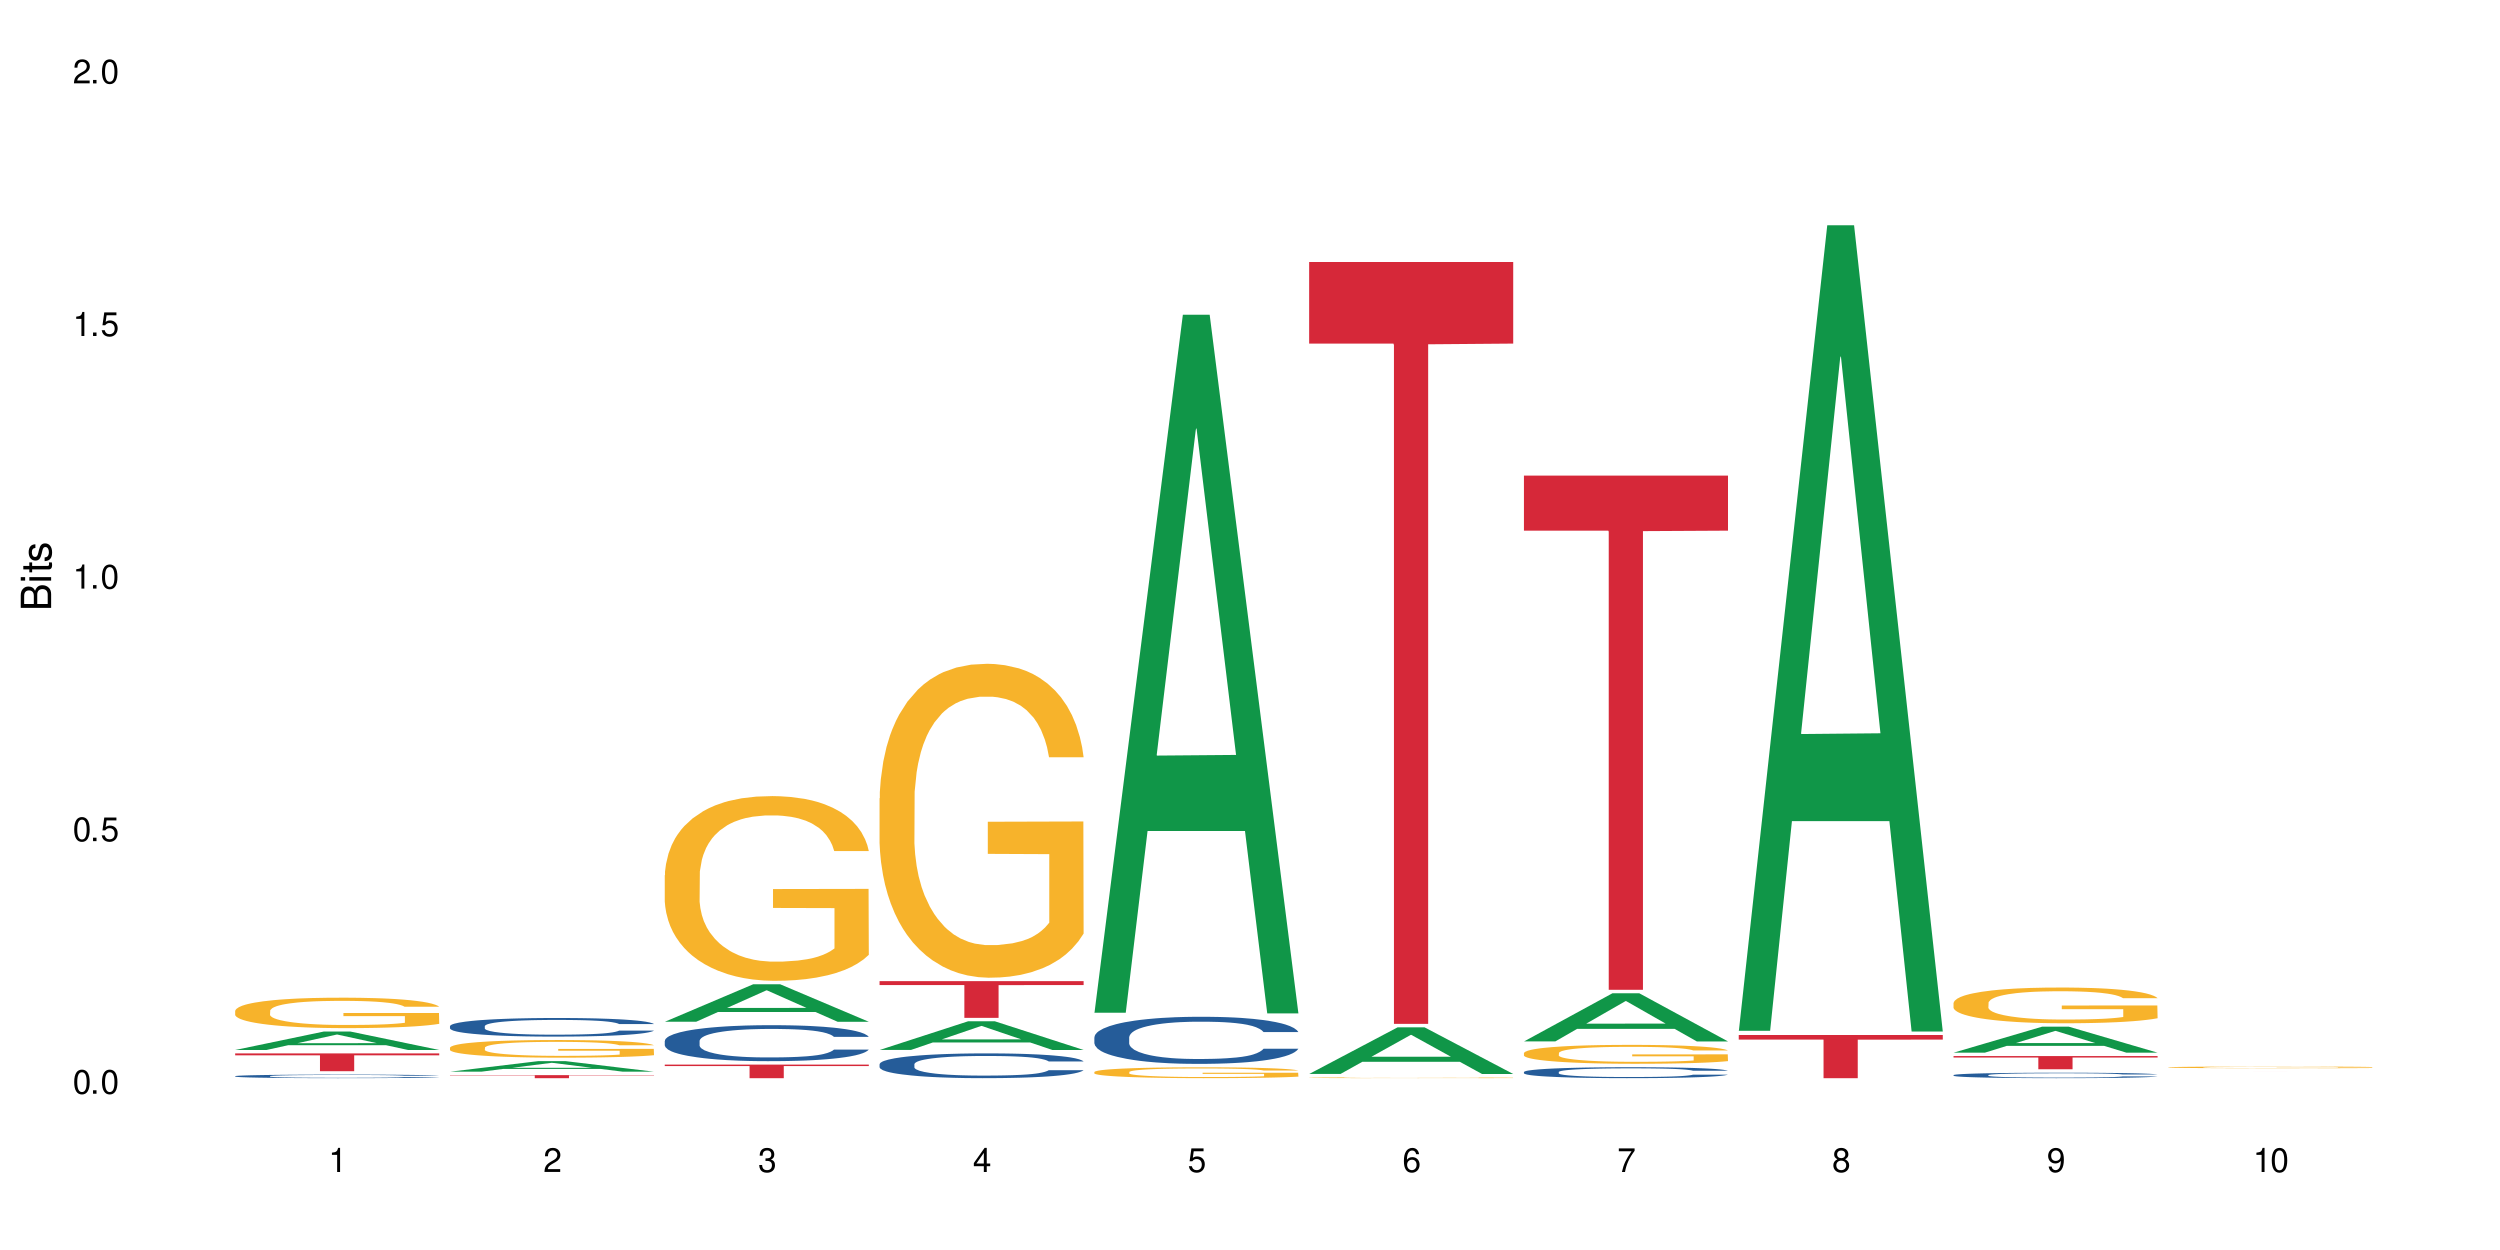
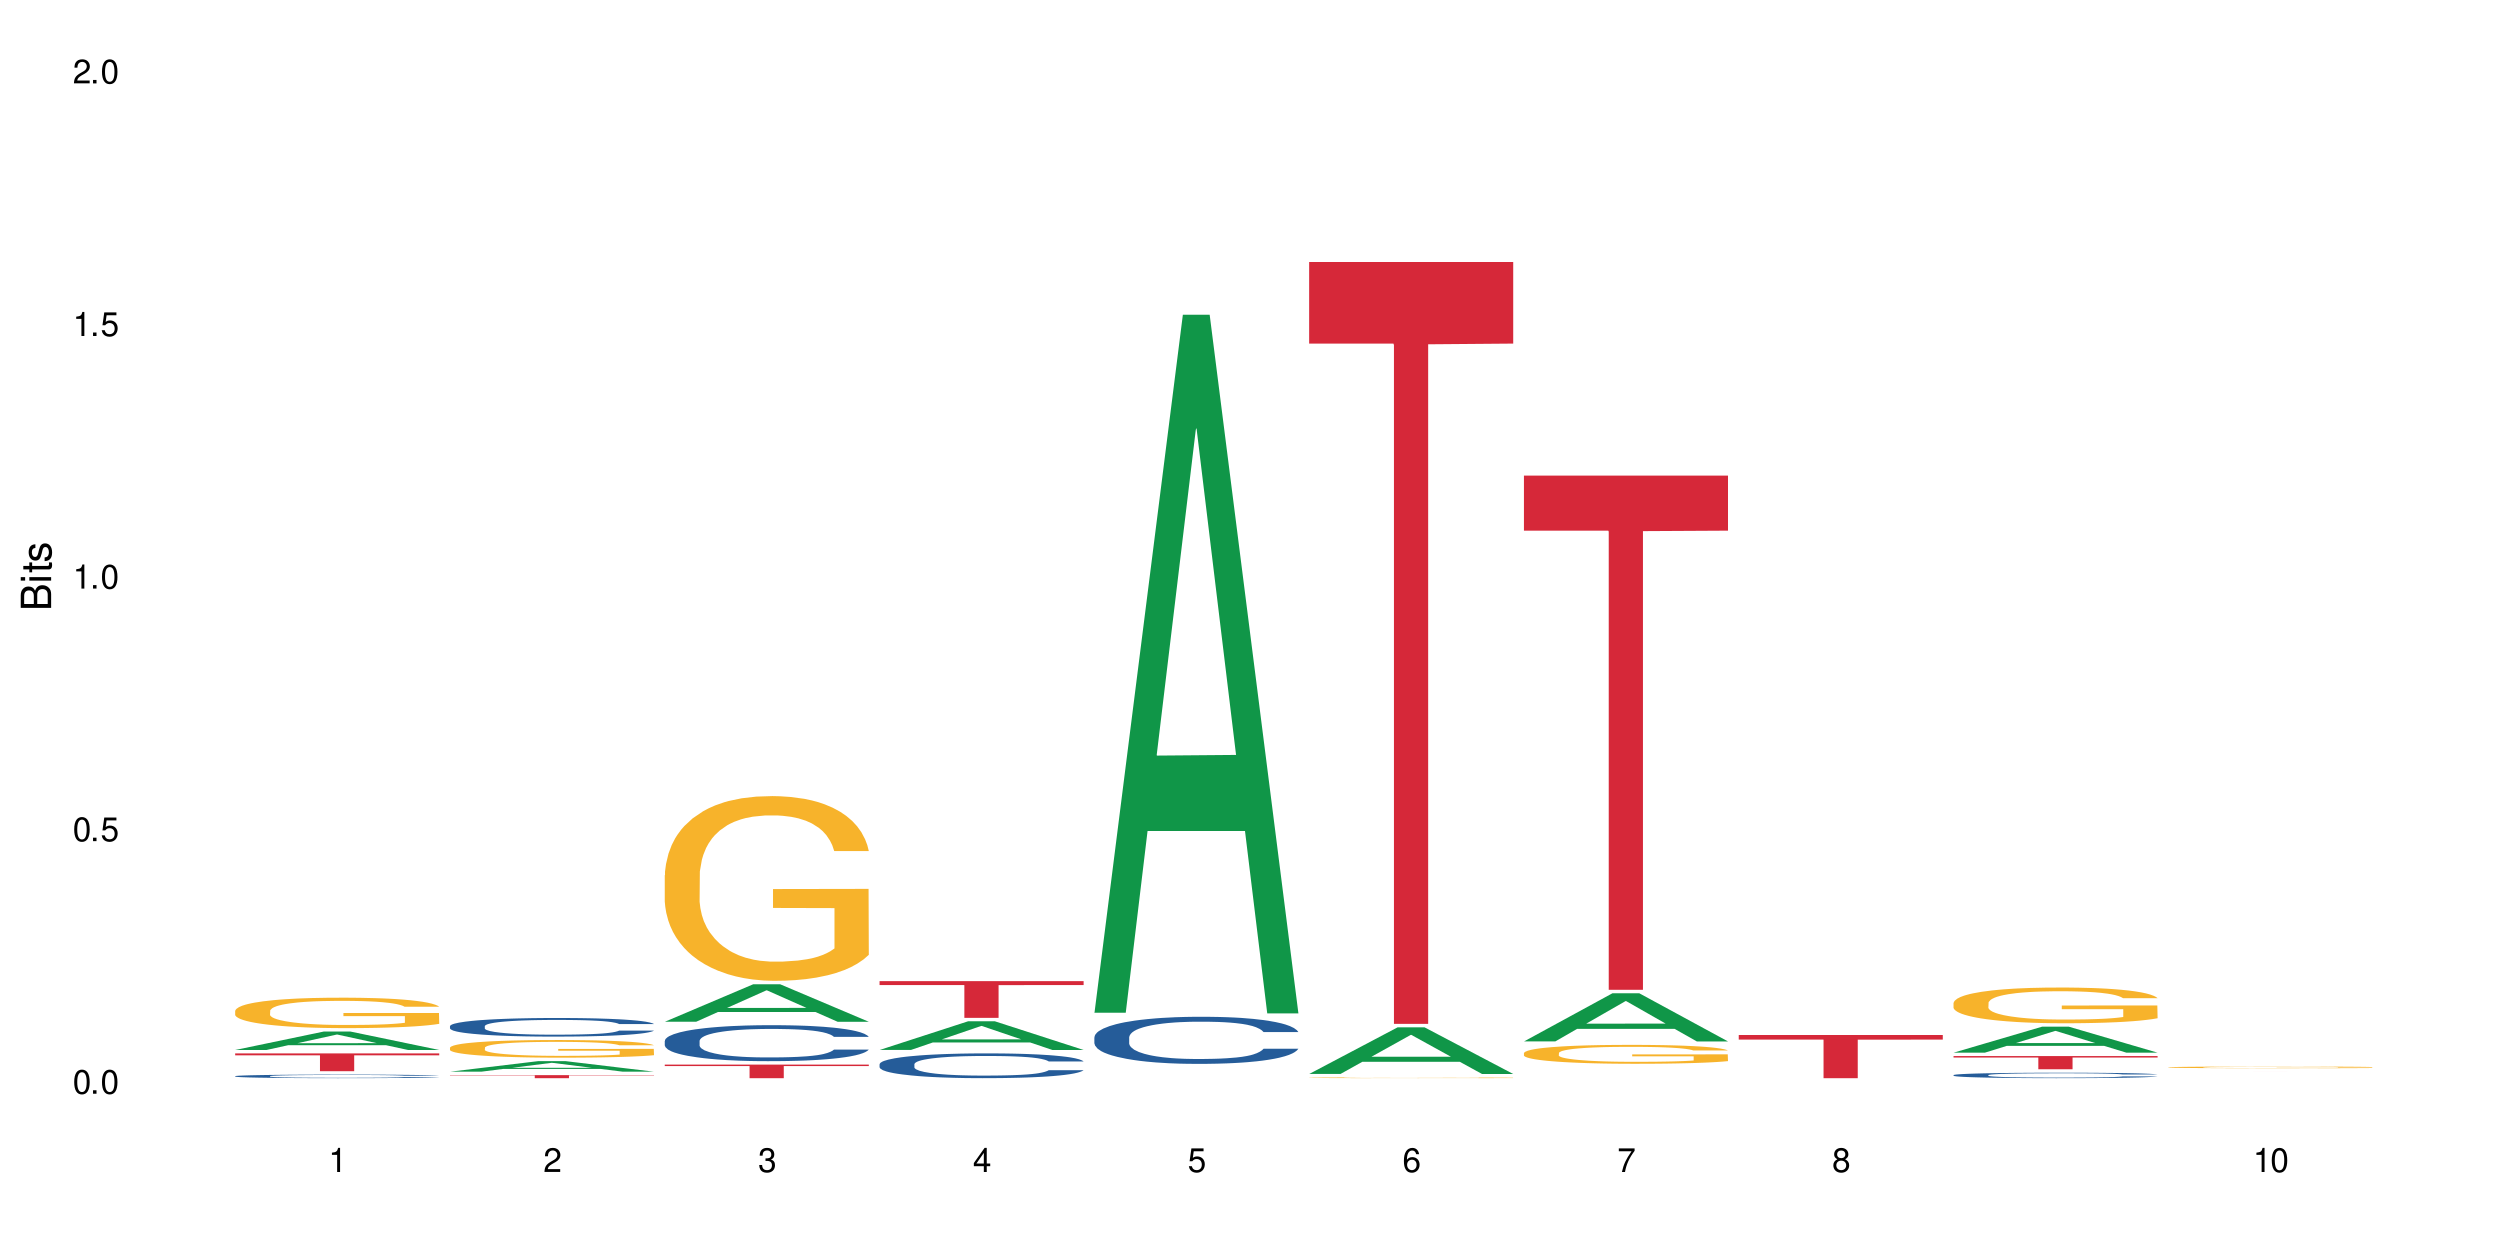
<svg xmlns="http://www.w3.org/2000/svg" xmlns:xlink="http://www.w3.org/1999/xlink" width="720" height="360" viewBox="0 0 720 360">
  <defs>
    <g>
      <g id="glyph-0-0">
</g>
      <g id="glyph-0-1">
        <path d="M 2.641 -6.938 C 2 -6.938 1.422 -6.656 1.078 -6.172 C 0.641 -5.562 0.406 -4.641 0.406 -3.359 C 0.406 -1.016 1.188 0.219 2.641 0.219 C 4.078 0.219 4.859 -1.016 4.859 -3.297 C 4.859 -4.641 4.656 -5.547 4.203 -6.172 C 3.844 -6.656 3.281 -6.938 2.641 -6.938 Z M 2.641 -6.188 C 3.547 -6.188 4 -5.25 4 -3.375 C 4 -1.406 3.562 -0.484 2.625 -0.484 C 1.734 -0.484 1.281 -1.438 1.281 -3.344 C 1.281 -5.25 1.734 -6.188 2.641 -6.188 Z M 2.641 -6.188 " />
      </g>
      <g id="glyph-0-2">
        <path d="M 1.828 -1 L 0.828 -1 L 0.828 0 L 1.828 0 Z M 1.828 -1 " />
      </g>
      <g id="glyph-0-3">
        <path d="M 4.562 -6.797 L 1.062 -6.797 L 0.547 -3.094 L 1.328 -3.094 C 1.719 -3.562 2.047 -3.734 2.578 -3.734 C 3.484 -3.734 4.062 -3.109 4.062 -2.094 C 4.062 -1.125 3.484 -0.531 2.578 -0.531 C 1.828 -0.531 1.375 -0.906 1.188 -1.672 L 0.328 -1.672 C 0.453 -1.109 0.547 -0.844 0.75 -0.594 C 1.125 -0.078 1.828 0.219 2.594 0.219 C 3.969 0.219 4.922 -0.781 4.922 -2.219 C 4.922 -3.562 4.031 -4.484 2.719 -4.484 C 2.25 -4.484 1.859 -4.359 1.469 -4.062 L 1.734 -5.969 L 4.562 -5.969 Z M 4.562 -6.797 " />
      </g>
      <g id="glyph-0-4">
        <path d="M 2.484 -4.938 L 2.484 0 L 3.328 0 L 3.328 -6.938 L 2.766 -6.938 C 2.469 -5.875 2.281 -5.734 0.984 -5.562 L 0.984 -4.938 Z M 2.484 -4.938 " />
      </g>
      <g id="glyph-0-5">
        <path d="M 4.859 -0.828 L 1.281 -0.828 C 1.359 -1.406 1.672 -1.781 2.5 -2.281 L 3.469 -2.828 C 4.406 -3.344 4.906 -4.062 4.906 -4.906 C 4.906 -5.484 4.672 -6.031 4.266 -6.406 C 3.859 -6.766 3.375 -6.938 2.719 -6.938 C 1.859 -6.938 1.219 -6.625 0.844 -6.031 C 0.609 -5.672 0.5 -5.234 0.484 -4.531 L 1.328 -4.531 C 1.359 -5.016 1.406 -5.281 1.531 -5.516 C 1.75 -5.938 2.188 -6.203 2.703 -6.203 C 3.469 -6.203 4.031 -5.641 4.031 -4.891 C 4.031 -4.344 3.719 -3.859 3.125 -3.516 L 2.234 -3 C 0.812 -2.172 0.406 -1.531 0.328 -0.016 L 4.859 -0.016 Z M 4.859 -0.828 " />
      </g>
      <g id="glyph-0-6">
        <path d="M 2.125 -3.188 L 2.578 -3.188 C 3.5 -3.188 3.984 -2.766 3.984 -1.922 C 3.984 -1.062 3.469 -0.531 2.594 -0.531 C 1.656 -0.531 1.203 -1 1.156 -2.016 L 0.312 -2.016 C 0.344 -1.453 0.438 -1.094 0.609 -0.781 C 0.953 -0.109 1.625 0.219 2.547 0.219 C 3.953 0.219 4.859 -0.625 4.859 -1.938 C 4.859 -2.828 4.516 -3.297 3.703 -3.594 C 4.344 -3.844 4.656 -4.328 4.656 -5.031 C 4.656 -6.219 3.875 -6.938 2.578 -6.938 C 1.203 -6.938 0.484 -6.172 0.453 -4.703 L 1.297 -4.703 C 1.312 -5.125 1.344 -5.359 1.453 -5.578 C 1.641 -5.969 2.062 -6.203 2.594 -6.203 C 3.344 -6.203 3.797 -5.75 3.797 -5 C 3.797 -4.516 3.609 -4.219 3.25 -4.047 C 3.016 -3.953 2.703 -3.922 2.125 -3.906 Z M 2.125 -3.188 " />
      </g>
      <g id="glyph-0-7">
        <path d="M 3.141 -1.672 L 3.141 0 L 3.984 0 L 3.984 -1.672 L 4.984 -1.672 L 4.984 -2.438 L 3.984 -2.438 L 3.984 -6.938 L 3.359 -6.938 L 0.266 -2.578 L 0.266 -1.672 Z M 3.141 -2.438 L 1 -2.438 L 3.141 -5.5 Z M 3.141 -2.438 " />
      </g>
      <g id="glyph-0-8">
        <path d="M 4.781 -5.125 C 4.609 -6.266 3.891 -6.938 2.844 -6.938 C 2.094 -6.938 1.422 -6.578 1.031 -5.953 C 0.594 -5.266 0.406 -4.422 0.406 -3.172 C 0.406 -2 0.578 -1.25 0.984 -0.641 C 1.359 -0.078 1.953 0.219 2.703 0.219 C 3.984 0.219 4.922 -0.75 4.922 -2.094 C 4.922 -3.375 4.062 -4.281 2.844 -4.281 C 2.172 -4.281 1.641 -4.031 1.281 -3.516 C 1.281 -5.234 1.828 -6.188 2.797 -6.188 C 3.391 -6.188 3.797 -5.797 3.938 -5.125 Z M 2.734 -3.531 C 3.547 -3.531 4.062 -2.953 4.062 -2.031 C 4.062 -1.156 3.484 -0.531 2.703 -0.531 C 1.922 -0.531 1.328 -1.188 1.328 -2.078 C 1.328 -2.938 1.906 -3.531 2.734 -3.531 Z M 2.734 -3.531 " />
      </g>
      <g id="glyph-0-9">
        <path d="M 4.984 -6.797 L 0.438 -6.797 L 0.438 -5.969 L 4.109 -5.969 C 2.5 -3.656 1.828 -2.234 1.328 0 L 2.219 0 C 2.594 -2.172 3.453 -4.047 4.984 -6.094 Z M 4.984 -6.797 " />
      </g>
      <g id="glyph-0-10">
        <path d="M 3.75 -3.656 C 4.469 -4.094 4.688 -4.438 4.688 -5.078 C 4.688 -6.172 3.844 -6.938 2.641 -6.938 C 1.438 -6.938 0.594 -6.172 0.594 -5.094 C 0.594 -4.438 0.812 -4.094 1.516 -3.656 C 0.734 -3.266 0.359 -2.703 0.359 -1.922 C 0.359 -0.656 1.281 0.219 2.641 0.219 C 3.984 0.219 4.922 -0.656 4.922 -1.922 C 4.922 -2.703 4.531 -3.266 3.75 -3.656 Z M 2.641 -6.188 C 3.359 -6.188 3.812 -5.75 3.812 -5.062 C 3.812 -4.406 3.344 -3.984 2.641 -3.984 C 1.922 -3.984 1.453 -4.406 1.453 -5.078 C 1.453 -5.75 1.922 -6.188 2.641 -6.188 Z M 2.641 -3.266 C 3.484 -3.266 4.062 -2.719 4.062 -1.906 C 4.062 -1.078 3.484 -0.531 2.625 -0.531 C 1.797 -0.531 1.219 -1.094 1.219 -1.906 C 1.219 -2.719 1.781 -3.266 2.641 -3.266 Z M 2.641 -3.266 " />
      </g>
      <g id="glyph-0-11">
-         <path d="M 0.516 -1.578 C 0.672 -0.453 1.406 0.219 2.438 0.219 C 3.188 0.219 3.859 -0.141 4.266 -0.766 C 4.688 -1.453 4.891 -2.297 4.891 -3.547 C 4.891 -4.719 4.703 -5.453 4.312 -6.078 C 3.938 -6.641 3.344 -6.938 2.594 -6.938 C 1.297 -6.938 0.359 -5.969 0.359 -4.625 C 0.359 -3.344 1.234 -2.453 2.453 -2.453 C 3.094 -2.453 3.578 -2.672 4.016 -3.203 C 4 -1.484 3.469 -0.531 2.5 -0.531 C 1.906 -0.531 1.484 -0.906 1.359 -1.578 Z M 2.578 -6.203 C 3.375 -6.203 3.969 -5.531 3.969 -4.641 C 3.969 -3.797 3.391 -3.188 2.547 -3.188 C 1.734 -3.188 1.234 -3.766 1.234 -4.688 C 1.234 -5.562 1.797 -6.203 2.578 -6.203 Z M 2.578 -6.203 " />
-       </g>
+         </g>
      <g id="glyph-1-0">
</g>
      <g id="glyph-1-1">
        <path d="M 0 -0.953 L 0 -4.891 C 0 -5.719 -0.234 -6.344 -0.734 -6.797 C -1.188 -7.234 -1.812 -7.469 -2.5 -7.469 C -3.547 -7.469 -4.188 -7 -4.625 -5.875 C -4.984 -6.688 -5.625 -7.094 -6.531 -7.094 C -7.172 -7.094 -7.734 -6.859 -8.141 -6.391 C -8.562 -5.922 -8.75 -5.344 -8.75 -4.5 L -8.75 -0.953 Z M -4.984 -2.062 L -7.766 -2.062 L -7.766 -4.219 C -7.766 -4.844 -7.688 -5.203 -7.453 -5.5 C -7.219 -5.812 -6.859 -5.969 -6.375 -5.969 C -5.891 -5.969 -5.531 -5.812 -5.297 -5.5 C -5.062 -5.203 -4.984 -4.844 -4.984 -4.219 Z M -0.984 -2.062 L -4 -2.062 L -4 -4.781 C -4 -5.766 -3.438 -6.359 -2.484 -6.359 C -1.547 -6.359 -0.984 -5.766 -0.984 -4.781 Z M -0.984 -2.062 " />
      </g>
      <g id="glyph-1-2">
        <path d="M -6.281 -1.797 L -6.281 -0.797 L 0 -0.797 L 0 -1.797 Z M -8.75 -1.797 L -8.75 -0.797 L -7.484 -0.797 L -7.484 -1.797 Z M -8.75 -1.797 " />
      </g>
      <g id="glyph-1-3">
        <path d="M -6.281 -3.047 L -6.281 -2.016 L -8.016 -2.016 L -8.016 -1.016 L -6.281 -1.016 L -6.281 -0.172 L -5.469 -0.172 L -5.469 -1.016 L -0.719 -1.016 C -0.078 -1.016 0.281 -1.453 0.281 -2.234 C 0.281 -2.5 0.25 -2.719 0.188 -3.047 L -0.641 -3.047 C -0.609 -2.906 -0.594 -2.766 -0.594 -2.562 C -0.594 -2.141 -0.719 -2.016 -1.156 -2.016 L -5.469 -2.016 L -5.469 -3.047 Z M -6.281 -3.047 " />
      </g>
      <g id="glyph-1-4">
        <path d="M -4.531 -5.25 C -5.766 -5.25 -6.469 -4.422 -6.469 -2.969 C -6.469 -1.516 -5.719 -0.562 -4.547 -0.562 C -3.562 -0.562 -3.094 -1.062 -2.734 -2.562 L -2.516 -3.484 C -2.344 -4.188 -2.094 -4.469 -1.641 -4.469 C -1.047 -4.469 -0.641 -3.875 -0.641 -3 C -0.641 -2.453 -0.797 -2 -1.062 -1.75 C -1.25 -1.594 -1.422 -1.531 -1.875 -1.469 L -1.875 -0.406 C -0.422 -0.453 0.281 -1.266 0.281 -2.922 C 0.281 -4.5 -0.5 -5.516 -1.719 -5.516 C -2.656 -5.516 -3.172 -4.984 -3.469 -3.734 L -3.703 -2.766 C -3.891 -1.953 -4.156 -1.609 -4.594 -1.609 C -5.188 -1.609 -5.547 -2.125 -5.547 -2.938 C -5.547 -3.75 -5.203 -4.172 -4.531 -4.203 Z M -4.531 -5.25 " />
      </g>
    </g>
  </defs>
  <rect x="-72" y="-36" width="864" height="432" fill="rgb(100%, 100%, 100%)" fill-opacity="1" />
  <path fill-rule="nonzero" fill="rgb(6.275%, 58.824%, 28.235%)" fill-opacity="1" d="M 67.73 302.391 L 67.793 302.387 L 93.223 297.09 L 100.945 297.09 L 126.5 302.395 L 117.52 302.395 L 111.117 301.008 L 83.051 301.008 L 76.773 302.391 L 67.73 302.391 L 85.75 300.438 L 108.543 300.43 L 97.176 297.957 L 97.051 297.949 L 96.926 297.965 L 85.688 300.43 L 85.75 300.438 Z M 67.73 302.391 " />
  <path fill-rule="nonzero" fill="rgb(14.51%, 36.078%, 60%)" fill-opacity="1" d="M 67.73 309.93 L 67.801 309.93 L 67.801 309.906 L 68.02 309.871 L 68.52 309.824 L 69.02 309.793 L 70.312 309.738 L 72.102 309.684 L 73.965 309.645 L 75.328 309.621 L 76.547 309.602 L 79.34 309.566 L 81.133 309.547 L 83.066 309.531 L 85.434 309.516 L 87.152 309.508 L 91.023 309.492 L 93.891 309.484 L 103.781 309.484 L 105.859 309.492 L 108.152 309.5 L 110.086 309.508 L 113.457 309.527 L 116.465 309.555 L 117.828 309.57 L 119.977 309.598 L 121.625 309.625 L 122.773 309.652 L 124.062 309.684 L 125.207 309.727 L 126.07 309.777 L 126.5 309.816 L 116.465 309.816 L 115.965 309.777 L 115.391 309.75 L 114.316 309.711 L 113.238 309.684 L 111.734 309.656 L 110.375 309.637 L 108.512 309.621 L 106.863 309.609 L 105.141 309.602 L 103.492 309.594 L 100.34 309.59 L 95.324 309.59 L 92.527 309.598 L 91.023 309.605 L 88.871 309.617 L 87.367 309.633 L 85.578 309.648 L 84.359 309.664 L 82.852 309.691 L 81.777 309.711 L 80.559 309.742 L 79.844 309.766 L 79.199 309.793 L 78.625 309.824 L 78.195 309.855 L 77.906 309.891 L 77.766 309.926 L 77.766 310.07 L 77.906 310.105 L 78.266 310.145 L 79.199 310.199 L 80.559 310.25 L 82.137 310.289 L 84.5 310.332 L 85.648 310.348 L 87.441 310.363 L 90.02 310.383 L 91.523 310.391 L 93.816 310.398 L 96.184 310.402 L 99.336 310.402 L 102.133 310.398 L 103.996 310.395 L 105.93 310.387 L 108.582 310.371 L 110.23 310.355 L 111.664 310.34 L 112.738 310.32 L 113.457 310.305 L 114.531 310.277 L 115.391 310.242 L 116.035 310.211 L 116.465 310.18 L 126.5 310.18 L 126.07 310.219 L 125.422 310.254 L 124.777 310.281 L 123.777 310.312 L 122.629 310.344 L 120.98 310.375 L 119.617 310.398 L 117.828 310.422 L 116.18 310.438 L 114.387 310.453 L 111.734 310.473 L 110.016 310.484 L 108.152 310.492 L 105.93 310.5 L 103.137 310.504 L 100.125 310.508 L 97.328 310.512 L 94.32 310.508 L 92.098 310.504 L 89.16 310.496 L 85.504 310.48 L 82.852 310.461 L 80.773 310.441 L 78.984 310.426 L 76.977 310.398 L 74.395 310.359 L 72.82 310.324 L 71.746 310.301 L 70.527 310.262 L 69.664 310.23 L 68.664 310.176 L 67.945 310.109 L 67.73 310.059 Z M 67.73 309.93 " />
  <path fill-rule="nonzero" fill="rgb(96.863%, 70.196%, 16.863%)" fill-opacity="1" d="M 67.73 291.086 L 67.801 291.078 L 67.801 290.918 L 68.09 290.559 L 68.805 290.062 L 69.738 289.652 L 70.742 289.332 L 71.387 289.164 L 72.461 288.926 L 73.395 288.75 L 75.758 288.387 L 78.77 288.051 L 80.418 287.906 L 82.281 287.773 L 84.93 287.621 L 86.148 287.562 L 89.875 287.434 L 94.105 287.355 L 98.762 287.332 L 100.914 287.34 L 103.852 287.371 L 107.863 287.461 L 110.16 287.539 L 111.949 287.621 L 113.812 287.723 L 116.105 287.883 L 118.258 288.074 L 119.977 288.27 L 121.695 288.508 L 123.129 288.766 L 124.348 289.047 L 125.422 289.383 L 126.07 289.66 L 126.5 289.941 L 116.535 289.941 L 115.965 289.66 L 115.32 289.445 L 114.242 289.18 L 113.168 288.988 L 112.094 288.836 L 110.086 288.629 L 108.367 288.5 L 106.215 288.387 L 104.137 288.316 L 101.773 288.27 L 100.34 288.254 L 96.543 288.254 L 93.102 288.309 L 91.094 288.371 L 89.66 288.438 L 87.656 288.555 L 86.438 288.652 L 85.719 288.715 L 83.57 288.965 L 82.137 289.188 L 81.348 289.34 L 80.344 289.582 L 79.629 289.797 L 78.84 290.117 L 78.41 290.359 L 77.836 290.902 L 77.766 292.344 L 77.98 292.648 L 78.41 292.977 L 78.984 293.266 L 79.844 293.57 L 80.703 293.805 L 82.207 294.117 L 83.496 294.324 L 84.5 294.461 L 86.438 294.676 L 87.227 294.75 L 89.09 294.891 L 91.023 295.004 L 93.387 295.102 L 95.18 295.148 L 98.047 295.188 L 101.703 295.188 L 106 295.141 L 108.727 295.078 L 110.59 295.012 L 111.809 294.957 L 113.312 294.867 L 114.387 294.789 L 115.391 294.699 L 116.609 294.562 L 116.609 292.648 L 98.906 292.641 L 98.906 291.746 L 126.426 291.738 L 126.5 294.867 L 124.992 295.086 L 123.129 295.293 L 121.34 295.453 L 119.477 295.59 L 116.824 295.742 L 114.672 295.836 L 111.375 295.949 L 108.367 296.023 L 105.215 296.07 L 102.418 296.094 L 99.121 296.102 L 96.184 296.086 L 93.031 296.039 L 90.52 295.973 L 88.227 295.895 L 85.934 295.789 L 83.066 295.621 L 81.203 295.484 L 79.27 295.316 L 77.336 295.117 L 75.613 294.898 L 74.469 294.73 L 73.32 294.539 L 72.102 294.301 L 70.957 294.027 L 70.098 293.777 L 69.309 293.5 L 68.734 293.234 L 68.16 292.875 L 67.875 292.586 L 67.73 292.336 Z M 67.73 291.086 " />
  <path fill-rule="nonzero" fill="rgb(83.922%, 15.686%, 22.353%)" fill-opacity="1" d="M 67.73 303.383 L 126.5 303.383 L 126.5 303.93 L 102.008 303.934 L 102.008 308.496 L 92.152 308.496 L 92.152 303.938 L 92.008 303.93 L 67.73 303.93 Z M 67.73 303.383 " />
  <path fill-rule="nonzero" fill="rgb(6.275%, 58.824%, 28.235%)" fill-opacity="1" d="M 129.594 308.645 L 129.656 308.641 L 155.082 305.598 L 162.805 305.598 L 188.359 308.648 L 179.383 308.648 L 172.977 307.852 L 144.91 307.852 L 138.633 308.645 L 129.594 308.645 L 147.613 307.523 L 170.402 307.52 L 159.039 306.098 L 158.914 306.094 L 158.789 306.102 L 147.547 307.52 L 147.613 307.523 Z M 129.594 308.645 " />
  <path fill-rule="nonzero" fill="rgb(14.51%, 36.078%, 60%)" fill-opacity="1" d="M 129.594 295.516 L 129.664 295.512 L 129.664 295.395 L 129.879 295.207 L 130.379 294.973 L 130.883 294.812 L 132.172 294.523 L 133.965 294.242 L 135.828 294.027 L 137.188 293.898 L 138.406 293.801 L 141.203 293.621 L 142.992 293.527 L 144.93 293.445 L 147.293 293.359 L 149.016 293.312 L 152.883 293.234 L 155.75 293.199 L 157.973 293.184 L 162.773 293.184 L 165.641 293.203 L 167.719 293.23 L 170.012 293.27 L 171.949 293.312 L 175.316 293.422 L 178.324 293.559 L 179.688 293.637 L 181.836 293.789 L 183.484 293.934 L 184.633 294.062 L 185.922 294.242 L 187.07 294.465 L 187.93 294.711 L 188.359 294.922 L 178.324 294.922 L 177.824 294.727 L 177.25 294.574 L 176.176 294.375 L 175.102 294.234 L 173.598 294.09 L 172.234 293.996 L 170.371 293.906 L 168.723 293.848 L 167.004 293.801 L 165.355 293.773 L 162.199 293.742 L 158.547 293.742 L 157.184 293.754 L 154.391 293.793 L 152.883 293.828 L 150.734 293.895 L 149.23 293.957 L 147.438 294.055 L 146.219 294.141 L 144.715 294.266 L 143.641 294.379 L 142.422 294.543 L 141.703 294.664 L 141.059 294.801 L 140.484 294.961 L 140.055 295.133 L 139.77 295.316 L 139.625 295.492 L 139.625 296.25 L 139.77 296.426 L 140.129 296.633 L 141.059 296.93 L 142.422 297.191 L 143.996 297.395 L 145.504 297.543 L 146.363 297.609 L 147.508 297.691 L 149.301 297.789 L 151.879 297.887 L 153.387 297.926 L 155.68 297.965 L 158.043 297.984 L 161.199 297.984 L 163.992 297.965 L 165.855 297.938 L 167.789 297.898 L 170.441 297.816 L 172.09 297.738 L 173.523 297.645 L 174.598 297.551 L 175.316 297.473 L 176.391 297.324 L 177.25 297.156 L 177.895 296.984 L 178.324 296.816 L 188.359 296.816 L 187.93 297.016 L 187.285 297.203 L 186.641 297.348 L 185.637 297.52 L 184.488 297.672 L 182.84 297.84 L 181.48 297.953 L 179.688 298.078 L 178.039 298.168 L 176.246 298.254 L 173.598 298.352 L 171.875 298.398 L 170.012 298.445 L 167.789 298.484 L 164.996 298.516 L 161.984 298.535 L 159.191 298.543 L 156.18 298.531 L 153.957 298.512 L 151.02 298.469 L 147.367 298.379 L 144.715 298.285 L 142.637 298.195 L 140.844 298.098 L 138.836 297.965 L 136.258 297.75 L 134.68 297.582 L 133.605 297.445 L 132.387 297.254 L 131.527 297.082 L 130.523 296.809 L 129.809 296.461 L 129.594 296.191 Z M 129.594 295.516 " />
  <path fill-rule="nonzero" fill="rgb(96.863%, 70.196%, 16.863%)" fill-opacity="1" d="M 129.594 301.707 L 129.664 301.699 L 129.664 301.609 L 129.949 301.398 L 130.668 301.109 L 131.598 300.875 L 132.602 300.688 L 133.246 300.59 L 134.32 300.453 L 135.254 300.352 L 137.617 300.141 L 140.629 299.945 L 142.277 299.863 L 144.141 299.785 L 146.793 299.695 L 148.012 299.664 L 151.738 299.59 L 155.965 299.543 L 160.625 299.527 L 162.773 299.531 L 165.711 299.551 L 169.727 299.602 L 172.02 299.648 L 173.812 299.695 L 175.676 299.754 L 177.969 299.848 L 180.117 299.961 L 181.836 300.07 L 183.559 300.211 L 184.992 300.359 L 186.211 300.523 L 187.285 300.715 L 187.93 300.879 L 188.359 301.043 L 178.398 301.043 L 177.824 300.879 L 177.18 300.754 L 176.105 300.602 L 175.031 300.488 L 173.953 300.402 L 171.949 300.281 L 170.227 300.207 L 168.078 300.141 L 166 300.098 L 163.633 300.07 L 162.199 300.062 L 158.402 300.062 L 154.961 300.094 L 152.957 300.133 L 151.523 300.168 L 149.516 300.238 L 148.297 300.293 L 147.582 300.332 L 145.43 300.477 L 143.996 300.605 L 143.207 300.695 L 142.207 300.832 L 141.488 300.957 L 140.699 301.145 L 140.27 301.281 L 139.695 301.598 L 139.625 302.434 L 139.84 302.609 L 140.27 302.801 L 140.844 302.969 L 141.703 303.145 L 142.562 303.281 L 144.07 303.461 L 145.359 303.582 L 146.363 303.66 L 148.297 303.785 L 149.086 303.828 L 150.949 303.91 L 152.883 303.977 L 155.25 304.031 L 157.039 304.059 L 159.906 304.082 L 163.562 304.082 L 167.863 304.055 L 170.586 304.02 L 172.449 303.98 L 173.668 303.949 L 175.172 303.898 L 176.246 303.852 L 177.25 303.801 L 178.469 303.719 L 178.469 302.609 L 160.766 302.605 L 160.766 302.086 L 188.289 302.082 L 188.359 303.898 L 186.855 304.023 L 184.992 304.145 L 183.199 304.234 L 181.336 304.316 L 178.684 304.402 L 176.535 304.457 L 173.238 304.523 L 170.227 304.566 L 167.074 304.594 L 164.277 304.605 L 160.984 304.613 L 158.043 304.602 L 154.891 304.574 L 152.383 304.539 L 150.09 304.492 L 147.797 304.43 L 144.93 304.332 L 143.066 304.254 L 141.129 304.156 L 139.195 304.039 L 137.477 303.914 L 136.328 303.816 L 135.184 303.707 L 133.965 303.566 L 132.816 303.41 L 131.957 303.266 L 131.168 303.102 L 130.594 302.949 L 130.023 302.742 L 129.734 302.574 L 129.594 302.43 Z M 129.594 301.707 " />
  <path fill-rule="nonzero" fill="rgb(83.922%, 15.686%, 22.353%)" fill-opacity="1" d="M 129.594 309.633 L 188.359 309.633 L 188.359 309.727 L 163.867 309.727 L 163.867 310.512 L 154.012 310.512 L 154.012 309.73 L 153.871 309.727 L 129.594 309.727 Z M 129.594 309.633 " />
  <path fill-rule="nonzero" fill="rgb(6.275%, 58.824%, 28.235%)" fill-opacity="1" d="M 191.453 294.266 L 191.516 294.254 L 216.945 283.461 L 224.668 283.461 L 250.219 294.273 L 241.242 294.273 L 234.84 291.453 L 206.773 291.453 L 200.492 294.266 L 191.453 294.266 L 209.473 290.285 L 232.266 290.273 L 220.898 285.23 L 220.773 285.219 L 220.648 285.25 L 209.41 290.273 L 209.473 290.285 Z M 191.453 294.266 " />
  <path fill-rule="nonzero" fill="rgb(14.51%, 36.078%, 60%)" fill-opacity="1" d="M 191.453 299.77 L 191.523 299.758 L 191.523 299.531 L 191.738 299.172 L 192.242 298.719 L 192.742 298.406 L 194.031 297.848 L 195.824 297.305 L 197.688 296.891 L 199.051 296.645 L 200.27 296.453 L 203.062 296.105 L 204.855 295.926 L 206.789 295.762 L 209.156 295.602 L 210.875 295.508 L 214.746 295.355 L 217.613 295.289 L 219.832 295.262 L 224.637 295.262 L 227.5 295.301 L 229.582 295.348 L 231.875 295.422 L 233.809 295.508 L 237.176 295.715 L 240.188 295.98 L 241.547 296.133 L 243.699 296.426 L 245.348 296.711 L 246.492 296.957 L 247.785 297.305 L 248.93 297.73 L 249.789 298.215 L 250.219 298.621 L 240.188 298.621 L 239.684 298.242 L 239.113 297.949 L 238.035 297.562 L 236.961 297.289 L 235.457 297.012 L 234.094 296.832 L 232.23 296.652 L 230.582 296.539 L 228.863 296.453 L 227.215 296.398 L 224.062 296.34 L 220.406 296.34 L 219.043 296.359 L 216.25 296.434 L 214.746 296.5 L 212.594 296.633 L 211.09 296.758 L 209.297 296.945 L 208.078 297.109 L 206.574 297.355 L 205.5 297.57 L 204.281 297.883 L 203.566 298.121 L 202.918 298.387 L 202.348 298.699 L 201.918 299.027 L 201.629 299.379 L 201.484 299.719 L 201.484 301.188 L 201.629 301.527 L 201.988 301.926 L 202.918 302.504 L 204.281 303.004 L 205.859 303.402 L 207.363 303.688 L 208.223 303.82 L 209.371 303.973 L 211.16 304.16 L 213.742 304.348 L 215.246 304.426 L 217.539 304.5 L 219.906 304.539 L 223.059 304.539 L 225.852 304.5 L 227.715 304.453 L 229.652 304.379 L 232.305 304.219 L 233.953 304.066 L 235.387 303.887 L 236.461 303.707 L 237.176 303.555 L 238.254 303.262 L 239.113 302.938 L 239.758 302.609 L 240.188 302.285 L 250.219 302.285 L 249.789 302.664 L 249.145 303.035 L 248.5 303.309 L 247.496 303.641 L 246.352 303.934 L 244.703 304.266 L 243.34 304.48 L 241.547 304.719 L 239.898 304.898 L 238.109 305.059 L 235.457 305.25 L 233.738 305.344 L 231.875 305.43 L 229.652 305.504 L 226.855 305.57 L 223.848 305.609 L 221.051 305.617 L 218.043 305.598 L 215.82 305.562 L 212.883 305.477 L 209.227 305.305 L 206.574 305.125 L 204.496 304.945 L 202.703 304.758 L 200.699 304.5 L 198.117 304.086 L 196.543 303.762 L 195.465 303.496 L 194.246 303.129 L 193.387 302.797 L 192.383 302.266 L 191.668 301.594 L 191.453 301.074 Z M 191.453 299.77 " />
  <path fill-rule="nonzero" fill="rgb(96.863%, 70.196%, 16.863%)" fill-opacity="1" d="M 191.453 252.062 L 191.523 252.012 L 191.523 251.039 L 191.812 248.855 L 192.527 245.844 L 193.461 243.363 L 194.461 241.422 L 195.109 240.402 L 196.184 238.941 L 197.113 237.875 L 199.48 235.688 L 202.488 233.648 L 204.137 232.773 L 206 231.945 L 208.652 231.023 L 209.871 230.684 L 213.598 229.906 L 217.828 229.422 L 222.484 229.273 L 224.637 229.324 L 227.574 229.52 L 231.586 230.051 L 233.879 230.539 L 235.672 231.023 L 237.535 231.656 L 239.828 232.629 L 241.98 233.793 L 243.699 234.961 L 245.418 236.418 L 246.852 237.973 L 248.07 239.672 L 249.145 241.711 L 249.789 243.414 L 250.219 245.113 L 240.258 245.113 L 239.684 243.414 L 239.039 242.102 L 237.965 240.496 L 236.891 239.332 L 235.816 238.41 L 233.809 237.145 L 232.09 236.367 L 229.938 235.688 L 227.859 235.25 L 225.496 234.961 L 224.062 234.863 L 220.262 234.863 L 216.824 235.203 L 214.816 235.59 L 213.383 235.98 L 211.375 236.707 L 210.156 237.293 L 209.441 237.68 L 207.293 239.188 L 205.859 240.547 L 205.07 241.469 L 204.066 242.926 L 203.348 244.238 L 202.562 246.184 L 202.133 247.641 L 201.559 250.945 L 201.484 259.688 L 201.703 261.535 L 202.133 263.527 L 202.703 265.277 L 203.566 267.121 L 204.426 268.531 L 205.93 270.426 L 207.219 271.691 L 208.223 272.516 L 210.156 273.828 L 210.945 274.266 L 212.809 275.141 L 214.746 275.82 L 217.109 276.402 L 218.902 276.695 L 221.77 276.938 L 225.422 276.938 L 229.723 276.645 L 232.445 276.258 L 234.309 275.867 L 235.527 275.527 L 237.035 274.992 L 238.109 274.508 L 239.113 273.973 L 240.332 273.148 L 240.332 261.535 L 222.629 261.488 L 222.629 256.047 L 250.148 255.996 L 250.219 274.992 L 248.715 276.305 L 246.852 277.566 L 245.059 278.539 L 243.195 279.367 L 240.547 280.289 L 238.395 280.871 L 235.098 281.551 L 232.09 281.988 L 228.934 282.281 L 226.141 282.426 L 222.844 282.477 L 219.906 282.379 L 216.75 282.086 L 214.242 281.699 L 211.949 281.211 L 209.656 280.582 L 206.789 279.559 L 204.926 278.734 L 202.992 277.715 L 201.055 276.5 L 199.336 275.188 L 198.191 274.168 L 197.043 273 L 195.824 271.543 L 194.68 269.891 L 193.816 268.387 L 193.031 266.684 L 192.457 265.082 L 191.883 262.895 L 191.598 261.148 L 191.453 259.641 Z M 191.453 252.062 " />
  <path fill-rule="nonzero" fill="rgb(83.922%, 15.686%, 22.353%)" fill-opacity="1" d="M 191.453 306.605 L 250.219 306.605 L 250.219 307.023 L 225.727 307.027 L 225.727 310.512 L 215.875 310.512 L 215.875 307.031 L 215.73 307.023 L 191.453 307.023 Z M 191.453 306.605 " />
  <path fill-rule="nonzero" fill="rgb(6.275%, 58.824%, 28.235%)" fill-opacity="1" d="M 253.312 302.387 L 253.375 302.379 L 278.805 294.133 L 286.527 294.133 L 312.082 302.395 L 303.102 302.395 L 296.699 300.238 L 268.633 300.238 L 262.355 302.387 L 253.312 302.387 L 271.332 299.344 L 294.125 299.336 L 282.762 295.48 L 282.633 295.473 L 282.508 295.496 L 271.27 299.336 L 271.332 299.344 Z M 253.312 302.387 " />
  <path fill-rule="nonzero" fill="rgb(14.51%, 36.078%, 60%)" fill-opacity="1" d="M 253.312 306.484 L 253.387 306.477 L 253.387 306.32 L 253.602 306.07 L 254.102 305.758 L 254.605 305.543 L 255.895 305.16 L 257.684 304.789 L 259.547 304.5 L 260.91 304.332 L 262.129 304.203 L 264.922 303.961 L 266.715 303.836 L 268.652 303.727 L 271.016 303.617 L 272.734 303.551 L 276.605 303.445 L 279.473 303.398 L 281.695 303.379 L 286.496 303.379 L 289.363 303.406 L 291.441 303.438 L 293.734 303.492 L 295.668 303.551 L 299.039 303.695 L 302.047 303.875 L 303.41 303.98 L 305.559 304.184 L 307.207 304.379 L 308.355 304.547 L 309.645 304.789 L 310.793 305.082 L 311.652 305.414 L 312.082 305.695 L 302.047 305.695 L 301.547 305.434 L 300.973 305.23 L 299.898 304.965 L 298.824 304.773 L 297.316 304.586 L 295.957 304.461 L 294.094 304.34 L 292.445 304.262 L 290.723 304.203 L 289.074 304.164 L 285.922 304.125 L 282.266 304.125 L 280.906 304.137 L 278.109 304.188 L 276.605 304.234 L 274.457 304.324 L 272.949 304.41 L 271.16 304.539 L 269.941 304.652 L 268.434 304.82 L 267.359 304.973 L 266.141 305.188 L 265.426 305.348 L 264.781 305.531 L 264.207 305.746 L 263.777 305.973 L 263.492 306.215 L 263.348 306.449 L 263.348 307.461 L 263.492 307.695 L 263.848 307.969 L 264.781 308.367 L 266.141 308.711 L 267.719 308.984 L 269.223 309.18 L 270.082 309.273 L 271.23 309.375 L 273.023 309.508 L 275.602 309.637 L 277.105 309.688 L 279.402 309.742 L 281.766 309.766 L 284.918 309.766 L 287.715 309.742 L 289.578 309.707 L 291.512 309.656 L 294.164 309.547 L 295.812 309.441 L 297.246 309.316 L 298.32 309.195 L 299.039 309.09 L 300.113 308.887 L 300.973 308.664 L 301.617 308.438 L 302.047 308.215 L 312.082 308.215 L 311.652 308.477 L 311.008 308.73 L 310.363 308.918 L 309.359 309.148 L 308.211 309.352 L 306.562 309.578 L 305.203 309.727 L 303.41 309.891 L 301.762 310.016 L 299.969 310.125 L 297.316 310.254 L 295.598 310.32 L 293.734 310.379 L 291.512 310.43 L 288.719 310.477 L 285.707 310.504 L 282.914 310.512 L 279.902 310.496 L 277.68 310.473 L 274.742 310.41 L 271.086 310.293 L 268.434 310.172 L 266.355 310.047 L 264.566 309.918 L 262.559 309.742 L 259.98 309.453 L 258.402 309.234 L 257.328 309.051 L 256.109 308.797 L 255.25 308.566 L 254.246 308.203 L 253.527 307.742 L 253.312 307.383 Z M 253.312 306.484 " />
-   <path fill-rule="nonzero" fill="rgb(96.863%, 70.196%, 16.863%)" fill-opacity="1" d="M 253.312 229.895 L 253.387 229.812 L 253.387 228.16 L 253.672 224.445 L 254.387 219.324 L 255.32 215.113 L 256.324 211.812 L 256.969 210.078 L 258.043 207.602 L 258.977 205.785 L 261.34 202.066 L 264.352 198.602 L 266 197.113 L 267.863 195.711 L 270.516 194.141 L 271.73 193.562 L 275.461 192.242 L 279.688 191.418 L 284.348 191.168 L 286.496 191.25 L 289.434 191.582 L 293.449 192.488 L 295.742 193.316 L 297.531 194.141 L 299.395 195.215 L 301.691 196.867 L 303.84 198.848 L 305.559 200.828 L 307.281 203.309 L 308.715 205.949 L 309.93 208.84 L 311.008 212.309 L 311.652 215.195 L 312.082 218.086 L 302.121 218.086 L 301.547 215.195 L 300.902 212.969 L 299.824 210.242 L 298.75 208.262 L 297.676 206.691 L 295.668 204.547 L 293.949 203.223 L 291.801 202.066 L 289.723 201.324 L 287.355 200.828 L 285.922 200.664 L 282.125 200.664 L 278.684 201.242 L 276.676 201.902 L 275.242 202.562 L 273.238 203.801 L 272.02 204.793 L 271.301 205.453 L 269.152 208.012 L 267.719 210.324 L 266.93 211.895 L 265.926 214.371 L 265.211 216.602 L 264.422 219.902 L 263.992 222.379 L 263.418 227.996 L 263.348 242.859 L 263.562 245.996 L 263.992 249.383 L 264.566 252.355 L 265.426 255.492 L 266.285 257.887 L 267.789 261.105 L 269.082 263.254 L 270.082 264.656 L 272.02 266.887 L 272.809 267.629 L 274.672 269.117 L 276.605 270.273 L 278.973 271.262 L 280.762 271.758 L 283.629 272.172 L 287.285 272.172 L 291.586 271.676 L 294.309 271.016 L 296.172 270.355 L 297.391 269.777 L 298.895 268.867 L 299.969 268.043 L 300.973 267.133 L 302.191 265.73 L 302.191 245.996 L 284.488 245.914 L 284.488 236.664 L 312.008 236.582 L 312.082 268.867 L 310.578 271.098 L 308.715 273.246 L 306.922 274.895 L 305.059 276.301 L 302.406 277.867 L 300.258 278.859 L 296.961 280.016 L 293.949 280.758 L 290.797 281.254 L 288 281.5 L 284.703 281.586 L 281.766 281.418 L 278.613 280.922 L 276.105 280.262 L 273.812 279.438 L 271.516 278.363 L 268.652 276.629 L 266.789 275.227 L 264.852 273.492 L 262.918 271.43 L 261.195 269.199 L 260.051 267.465 L 258.902 265.484 L 257.684 263.004 L 256.539 260.199 L 255.68 257.637 L 254.891 254.75 L 254.316 252.023 L 253.742 248.309 L 253.457 245.336 L 253.312 242.777 Z M 253.312 229.895 " />
  <path fill-rule="nonzero" fill="rgb(83.922%, 15.686%, 22.353%)" fill-opacity="1" d="M 253.312 282.57 L 312.082 282.57 L 312.082 283.703 L 287.59 283.711 L 287.59 293.145 L 277.734 293.145 L 277.734 283.723 L 277.594 283.703 L 253.312 283.703 Z M 253.312 282.57 " />
  <path fill-rule="nonzero" fill="rgb(6.275%, 58.824%, 28.235%)" fill-opacity="1" d="M 315.176 291.668 L 315.238 291.477 L 340.664 90.652 L 348.387 90.652 L 373.941 291.855 L 364.965 291.855 L 358.559 239.336 L 330.496 239.336 L 324.215 291.668 L 315.176 291.668 L 333.195 217.609 L 355.984 217.418 L 344.621 123.523 L 344.496 123.336 L 344.371 123.902 L 333.133 217.418 L 333.195 217.609 Z M 315.176 291.668 " />
  <path fill-rule="nonzero" fill="rgb(14.51%, 36.078%, 60%)" fill-opacity="1" d="M 315.176 298.738 L 315.246 298.727 L 315.246 298.43 L 315.461 297.961 L 315.961 297.363 L 316.465 296.957 L 317.754 296.227 L 319.547 295.52 L 321.41 294.973 L 322.77 294.652 L 323.988 294.402 L 326.785 293.945 L 328.578 293.711 L 330.512 293.5 L 332.875 293.289 L 334.598 293.164 L 338.465 292.965 L 341.332 292.879 L 343.555 292.844 L 348.355 292.844 L 351.223 292.891 L 353.301 292.953 L 355.594 293.051 L 357.531 293.164 L 360.898 293.438 L 363.91 293.785 L 365.27 293.98 L 367.422 294.367 L 369.07 294.738 L 370.215 295.059 L 371.504 295.52 L 372.652 296.074 L 373.512 296.707 L 373.941 297.242 L 363.91 297.242 L 363.406 296.746 L 362.832 296.359 L 361.758 295.852 L 360.684 295.492 L 359.18 295.133 L 357.816 294.898 L 355.953 294.664 L 354.305 294.516 L 352.586 294.402 L 350.938 294.328 L 347.785 294.254 L 344.129 294.254 L 342.766 294.277 L 339.973 294.379 L 338.465 294.465 L 336.316 294.637 L 334.812 294.801 L 333.02 295.047 L 331.801 295.258 L 330.297 295.582 L 329.223 295.867 L 328.004 296.273 L 327.285 296.582 L 326.641 296.93 L 326.066 297.34 L 325.637 297.773 L 325.352 298.23 L 325.207 298.68 L 325.207 300.598 L 325.352 301.043 L 325.711 301.566 L 326.641 302.32 L 328.004 302.977 L 329.578 303.5 L 331.086 303.871 L 331.945 304.043 L 333.09 304.242 L 334.883 304.488 L 337.465 304.738 L 338.969 304.836 L 341.262 304.938 L 343.625 304.984 L 346.781 304.984 L 349.574 304.938 L 351.438 304.875 L 353.375 304.773 L 356.023 304.562 L 357.672 304.367 L 359.105 304.129 L 360.184 303.895 L 360.898 303.695 L 361.973 303.312 L 362.832 302.891 L 363.48 302.457 L 363.91 302.035 L 373.941 302.035 L 373.512 302.531 L 372.867 303.016 L 372.223 303.375 L 371.219 303.809 L 370.07 304.191 L 368.422 304.625 L 367.062 304.91 L 365.27 305.219 L 363.621 305.457 L 361.832 305.668 L 359.18 305.914 L 357.457 306.039 L 355.594 306.148 L 353.375 306.25 L 350.578 306.336 L 347.57 306.387 L 344.773 306.398 L 341.762 306.371 L 339.543 306.324 L 336.602 306.211 L 332.949 305.988 L 330.297 305.754 L 328.219 305.52 L 326.426 305.27 L 324.418 304.938 L 321.84 304.391 L 320.262 303.969 L 319.188 303.621 L 317.969 303.141 L 317.109 302.707 L 316.105 302.012 L 315.391 301.133 L 315.176 300.449 Z M 315.176 298.738 " />
-   <path fill-rule="nonzero" fill="rgb(96.863%, 70.196%, 16.863%)" fill-opacity="1" d="M 315.176 308.723 L 315.246 308.719 L 315.246 308.664 L 315.531 308.535 L 316.25 308.359 L 317.18 308.211 L 318.184 308.098 L 318.828 308.039 L 319.906 307.953 L 320.836 307.891 L 323.203 307.762 L 326.211 307.641 L 327.859 307.59 L 329.723 307.543 L 332.375 307.488 L 333.594 307.469 L 337.32 307.422 L 341.547 307.395 L 346.207 307.383 L 348.355 307.387 L 351.297 307.398 L 355.309 307.43 L 357.602 307.457 L 359.395 307.488 L 361.258 307.523 L 363.551 307.582 L 365.699 307.648 L 367.422 307.719 L 369.141 307.805 L 370.574 307.895 L 371.793 307.996 L 372.867 308.113 L 373.512 308.215 L 373.941 308.316 L 363.98 308.316 L 363.406 308.215 L 362.762 308.137 L 361.688 308.043 L 360.613 307.977 L 359.535 307.922 L 357.531 307.848 L 355.809 307.801 L 353.66 307.762 L 351.582 307.734 L 349.215 307.719 L 347.785 307.711 L 343.984 307.711 L 340.547 307.734 L 338.539 307.754 L 337.105 307.777 L 335.098 307.82 L 333.879 307.855 L 333.164 307.879 L 331.012 307.965 L 329.578 308.047 L 328.793 308.102 L 327.789 308.188 L 327.07 308.262 L 326.281 308.379 L 325.852 308.465 L 325.281 308.656 L 325.207 309.172 L 325.422 309.281 L 325.852 309.398 L 326.426 309.5 L 327.285 309.609 L 328.145 309.691 L 329.652 309.801 L 330.941 309.875 L 331.945 309.926 L 333.879 310 L 334.668 310.027 L 336.531 310.078 L 338.465 310.117 L 340.832 310.152 L 342.625 310.172 L 345.488 310.184 L 349.145 310.184 L 353.445 310.168 L 356.168 310.145 L 358.031 310.121 L 359.25 310.102 L 360.754 310.07 L 361.832 310.043 L 362.832 310.012 L 364.051 309.961 L 364.051 309.281 L 346.352 309.277 L 346.352 308.957 L 373.871 308.953 L 373.941 310.07 L 372.438 310.148 L 370.574 310.223 L 368.781 310.277 L 366.918 310.328 L 364.266 310.383 L 362.117 310.414 L 358.82 310.457 L 355.809 310.48 L 352.656 310.5 L 349.863 310.508 L 346.566 310.512 L 343.625 310.504 L 340.473 310.488 L 337.965 310.465 L 335.672 310.438 L 333.379 310.398 L 330.512 310.34 L 328.648 310.289 L 326.715 310.23 L 324.777 310.16 L 323.059 310.082 L 321.91 310.023 L 320.766 309.953 L 319.547 309.867 L 318.398 309.77 L 317.539 309.684 L 316.75 309.582 L 316.18 309.488 L 315.605 309.359 L 315.316 309.258 L 315.176 309.168 Z M 315.176 308.723 " />
  <path fill-rule="nonzero" fill="rgb(6.275%, 58.824%, 28.235%)" fill-opacity="1" d="M 377.035 309.293 L 377.098 309.281 L 402.527 295.863 L 410.25 295.863 L 435.805 309.309 L 426.824 309.309 L 420.422 305.797 L 392.355 305.797 L 386.078 309.293 L 377.035 309.293 L 395.055 304.348 L 417.848 304.332 L 406.48 298.059 L 406.355 298.047 L 406.23 298.086 L 394.992 304.332 L 395.055 304.348 Z M 377.035 309.293 " />
  <path fill-rule="nonzero" fill="rgb(96.863%, 70.196%, 16.863%)" fill-opacity="1" d="M 377.035 310.387 L 377.105 310.387 L 377.105 310.383 L 377.395 310.375 L 378.109 310.359 L 379.043 310.352 L 380.047 310.344 L 380.691 310.34 L 381.766 310.332 L 382.695 310.328 L 385.062 310.32 L 388.07 310.312 L 389.719 310.309 L 391.582 310.305 L 394.234 310.301 L 395.453 310.301 L 399.18 310.297 L 403.41 310.293 L 413.156 310.293 L 417.168 310.297 L 419.461 310.301 L 421.254 310.301 L 423.117 310.305 L 425.41 310.309 L 427.562 310.312 L 429.281 310.316 L 431 310.324 L 432.434 310.328 L 433.652 310.336 L 434.727 310.344 L 435.375 310.352 L 435.805 310.359 L 425.84 310.359 L 425.27 310.352 L 424.621 310.348 L 423.547 310.34 L 421.398 310.332 L 419.391 310.324 L 417.672 310.324 L 415.52 310.32 L 413.441 310.316 L 402.406 310.316 L 400.398 310.32 L 398.965 310.32 L 396.961 310.324 L 395.742 310.328 L 395.023 310.328 L 392.875 310.336 L 391.441 310.34 L 390.652 310.344 L 389.648 310.348 L 388.934 310.355 L 388.145 310.363 L 387.715 310.367 L 387.141 310.383 L 387.07 310.418 L 387.285 310.426 L 387.715 310.434 L 388.289 310.441 L 389.148 310.449 L 390.008 310.453 L 391.512 310.461 L 392.801 310.465 L 393.805 310.469 L 395.742 310.477 L 396.527 310.477 L 398.391 310.48 L 400.328 310.484 L 402.691 310.484 L 404.484 310.488 L 411.008 310.488 L 415.305 310.484 L 419.895 310.484 L 421.109 310.48 L 422.617 310.48 L 423.691 310.477 L 424.695 310.477 L 425.914 310.473 L 425.914 310.426 L 408.211 310.426 L 408.211 310.402 L 435.73 310.402 L 435.805 310.48 L 434.297 310.484 L 432.434 310.488 L 430.645 310.492 L 428.781 310.496 L 426.129 310.5 L 423.977 310.504 L 420.68 310.508 L 411.723 310.508 L 408.426 310.512 L 405.488 310.508 L 399.824 310.508 L 397.531 310.504 L 395.238 310.504 L 392.371 310.496 L 390.508 310.496 L 388.574 310.492 L 386.641 310.484 L 384.918 310.48 L 383.773 310.477 L 382.625 310.473 L 381.406 310.465 L 380.262 310.457 L 379.398 310.453 L 378.613 310.445 L 377.465 310.43 L 377.18 310.422 L 377.035 310.418 Z M 377.035 310.387 " />
  <path fill-rule="nonzero" fill="rgb(83.922%, 15.686%, 22.353%)" fill-opacity="1" d="M 377.035 75.465 L 435.805 75.465 L 435.805 98.953 L 411.312 99.156 L 411.312 294.875 L 401.457 294.875 L 401.457 99.363 L 401.312 98.953 L 377.035 98.953 Z M 377.035 75.465 " />
  <path fill-rule="nonzero" fill="rgb(6.275%, 58.824%, 28.235%)" fill-opacity="1" d="M 438.895 299.922 L 438.957 299.91 L 464.387 286.059 L 472.109 286.059 L 497.664 299.934 L 488.688 299.934 L 482.281 296.312 L 454.215 296.312 L 447.938 299.922 L 438.895 299.922 L 456.914 294.812 L 479.707 294.801 L 468.344 288.324 L 468.219 288.312 L 468.09 288.352 L 456.852 294.801 L 456.914 294.812 Z M 438.895 299.922 " />
-   <path fill-rule="nonzero" fill="rgb(14.51%, 36.078%, 60%)" fill-opacity="1" d="M 438.895 308.727 L 438.969 308.727 L 438.969 308.656 L 439.184 308.547 L 439.684 308.406 L 440.188 308.312 L 441.477 308.141 L 443.27 307.977 L 445.133 307.852 L 446.492 307.777 L 447.711 307.719 L 450.508 307.613 L 452.297 307.559 L 454.234 307.508 L 456.598 307.457 L 458.316 307.43 L 462.188 307.383 L 465.055 307.363 L 467.277 307.355 L 472.078 307.355 L 474.945 307.367 L 477.023 307.383 L 479.316 307.402 L 481.254 307.43 L 484.621 307.492 L 487.629 307.574 L 488.992 307.621 L 491.141 307.711 L 492.789 307.797 L 493.938 307.871 L 495.227 307.977 L 496.375 308.109 L 497.234 308.254 L 497.664 308.379 L 487.629 308.379 L 487.129 308.262 L 486.555 308.176 L 485.48 308.055 L 484.406 307.973 L 482.898 307.887 L 481.539 307.832 L 479.676 307.777 L 478.027 307.746 L 476.309 307.719 L 474.66 307.699 L 471.504 307.684 L 467.852 307.684 L 466.488 307.691 L 463.691 307.711 L 462.188 307.734 L 460.039 307.773 L 458.535 307.812 L 456.742 307.867 L 455.523 307.918 L 454.02 307.992 L 452.941 308.059 L 451.727 308.152 L 451.008 308.227 L 450.363 308.309 L 449.789 308.402 L 449.359 308.504 L 449.074 308.609 L 448.93 308.715 L 448.93 309.16 L 449.074 309.266 L 449.43 309.387 L 450.363 309.562 L 451.727 309.715 L 453.301 309.836 L 454.805 309.922 L 455.668 309.961 L 456.812 310.008 L 458.605 310.066 L 461.184 310.125 L 462.691 310.148 L 464.984 310.168 L 467.348 310.18 L 470.5 310.18 L 473.297 310.168 L 475.16 310.156 L 477.094 310.133 L 479.746 310.082 L 481.395 310.035 L 482.828 309.98 L 483.902 309.926 L 484.621 309.883 L 485.695 309.793 L 486.555 309.695 L 487.199 309.594 L 487.629 309.496 L 497.664 309.496 L 497.234 309.609 L 496.59 309.723 L 495.945 309.805 L 494.941 309.906 L 493.793 309.996 L 492.145 310.098 L 490.785 310.164 L 488.992 310.234 L 487.344 310.289 L 485.551 310.34 L 482.898 310.398 L 481.18 310.426 L 479.316 310.453 L 477.094 310.477 L 474.301 310.496 L 471.289 310.508 L 468.496 310.512 L 465.484 310.504 L 463.262 310.492 L 460.324 310.465 L 456.668 310.414 L 454.02 310.359 L 451.941 310.305 L 450.148 310.246 L 448.141 310.168 L 445.562 310.043 L 443.984 309.945 L 442.91 309.863 L 441.691 309.75 L 440.832 309.652 L 439.828 309.488 L 439.109 309.285 L 438.895 309.125 Z M 438.895 308.727 " />
  <path fill-rule="nonzero" fill="rgb(96.863%, 70.196%, 16.863%)" fill-opacity="1" d="M 438.895 303.254 L 438.969 303.25 L 438.969 303.148 L 439.254 302.926 L 439.973 302.617 L 440.902 302.363 L 441.906 302.164 L 442.551 302.062 L 443.625 301.91 L 444.559 301.801 L 446.922 301.578 L 449.934 301.371 L 451.582 301.281 L 453.445 301.195 L 456.098 301.102 L 457.316 301.066 L 461.043 300.984 L 465.27 300.938 L 469.93 300.922 L 472.078 300.926 L 475.016 300.945 L 479.031 301 L 481.324 301.051 L 483.117 301.102 L 484.98 301.164 L 487.273 301.266 L 489.422 301.383 L 491.141 301.504 L 492.863 301.652 L 494.297 301.812 L 495.516 301.984 L 496.59 302.195 L 497.234 302.367 L 497.664 302.543 L 487.703 302.543 L 487.129 302.367 L 486.484 302.234 L 485.41 302.07 L 484.332 301.953 L 483.258 301.855 L 481.254 301.727 L 479.531 301.648 L 477.383 301.578 L 475.305 301.535 L 472.938 301.504 L 471.504 301.492 L 467.707 301.492 L 464.266 301.527 L 462.262 301.566 L 460.828 301.609 L 458.82 301.684 L 457.602 301.742 L 456.887 301.781 L 454.734 301.938 L 453.301 302.074 L 452.512 302.172 L 451.512 302.32 L 450.793 302.453 L 450.004 302.652 L 449.574 302.801 L 449 303.141 L 448.93 304.035 L 449.145 304.223 L 449.574 304.43 L 450.148 304.609 L 451.008 304.797 L 451.867 304.941 L 453.375 305.137 L 454.664 305.266 L 455.668 305.348 L 457.602 305.484 L 458.391 305.527 L 460.254 305.617 L 462.188 305.688 L 464.555 305.746 L 466.344 305.777 L 469.211 305.801 L 472.867 305.801 L 477.168 305.773 L 479.891 305.73 L 481.754 305.691 L 482.973 305.656 L 484.477 305.602 L 485.551 305.555 L 486.555 305.5 L 487.773 305.414 L 487.773 304.223 L 470.07 304.219 L 470.07 303.664 L 497.594 303.656 L 497.664 305.602 L 496.16 305.738 L 494.297 305.867 L 492.504 305.965 L 490.641 306.051 L 487.988 306.145 L 485.84 306.203 L 482.543 306.273 L 479.531 306.32 L 476.379 306.348 L 473.582 306.363 L 470.285 306.367 L 467.348 306.359 L 464.195 306.328 L 461.688 306.289 L 459.395 306.238 L 457.102 306.176 L 454.234 306.07 L 452.371 305.984 L 450.434 305.883 L 448.5 305.758 L 446.781 305.621 L 445.633 305.52 L 444.484 305.398 L 443.27 305.25 L 442.121 305.082 L 441.262 304.926 L 440.473 304.75 L 439.898 304.586 L 439.328 304.363 L 439.039 304.184 L 438.895 304.031 Z M 438.895 303.254 " />
  <path fill-rule="nonzero" fill="rgb(83.922%, 15.686%, 22.353%)" fill-opacity="1" d="M 438.895 136.977 L 497.664 136.977 L 497.664 152.828 L 473.172 152.965 L 473.172 285.07 L 463.316 285.07 L 463.316 153.105 L 463.176 152.828 L 438.895 152.828 Z M 438.895 136.977 " />
-   <path fill-rule="nonzero" fill="rgb(6.275%, 58.824%, 28.235%)" fill-opacity="1" d="M 500.758 296.875 L 500.82 296.656 L 526.25 64.875 L 533.973 64.875 L 559.523 297.09 L 550.547 297.09 L 544.141 236.477 L 516.078 236.477 L 509.797 296.875 L 500.758 296.875 L 518.777 211.402 L 541.566 211.184 L 530.203 102.816 L 530.078 102.598 L 529.953 103.25 L 518.715 211.184 L 518.777 211.402 Z M 500.758 296.875 " />
  <path fill-rule="nonzero" fill="rgb(83.922%, 15.686%, 22.353%)" fill-opacity="1" d="M 500.758 298.078 L 559.523 298.078 L 559.523 299.41 L 535.031 299.422 L 535.031 310.512 L 525.18 310.512 L 525.18 299.434 L 525.035 299.41 L 500.758 299.41 Z M 500.758 298.078 " />
  <path fill-rule="nonzero" fill="rgb(6.275%, 58.824%, 28.235%)" fill-opacity="1" d="M 562.617 303.164 L 562.68 303.156 L 588.109 295.688 L 595.832 295.688 L 621.387 303.172 L 612.406 303.172 L 606.004 301.215 L 577.938 301.215 L 571.66 303.164 L 562.617 303.164 L 580.637 300.41 L 603.43 300.402 L 592.066 296.91 L 591.938 296.902 L 591.812 296.926 L 580.574 300.402 L 580.637 300.41 Z M 562.617 303.164 " />
-   <path fill-rule="nonzero" fill="rgb(14.51%, 36.078%, 60%)" fill-opacity="1" d="M 562.617 309.625 L 562.691 309.621 L 562.691 309.59 L 562.906 309.535 L 563.406 309.465 L 563.906 309.418 L 565.199 309.332 L 566.988 309.25 L 568.852 309.188 L 570.215 309.152 L 571.434 309.121 L 574.227 309.07 L 576.02 309.043 L 577.953 309.02 L 580.32 308.992 L 582.039 308.98 L 585.91 308.957 L 588.777 308.945 L 591 308.941 L 595.801 308.941 L 598.668 308.949 L 600.746 308.953 L 603.039 308.965 L 604.973 308.98 L 608.344 309.012 L 611.352 309.051 L 612.715 309.074 L 614.863 309.117 L 616.512 309.16 L 617.66 309.199 L 618.949 309.25 L 620.098 309.316 L 620.957 309.391 L 621.387 309.449 L 611.352 309.449 L 610.852 309.395 L 610.277 309.348 L 609.203 309.289 L 608.129 309.25 L 606.621 309.207 L 605.262 309.18 L 603.398 309.152 L 601.75 309.137 L 600.027 309.121 L 598.379 309.113 L 595.227 309.105 L 591.57 309.105 L 590.211 309.109 L 587.414 309.121 L 585.91 309.129 L 583.762 309.148 L 582.254 309.168 L 580.465 309.195 L 579.246 309.223 L 577.738 309.258 L 576.664 309.293 L 575.445 309.34 L 574.73 309.375 L 574.086 309.414 L 573.512 309.461 L 573.082 309.512 L 572.793 309.566 L 572.652 309.617 L 572.652 309.84 L 572.793 309.891 L 573.152 309.949 L 574.086 310.039 L 575.445 310.113 L 577.023 310.176 L 578.527 310.219 L 579.387 310.238 L 580.535 310.262 L 582.328 310.289 L 584.906 310.316 L 586.41 310.328 L 588.707 310.34 L 591.07 310.348 L 594.223 310.348 L 597.02 310.34 L 598.883 310.332 L 600.816 310.32 L 603.469 310.297 L 605.117 310.273 L 606.551 310.246 L 607.625 310.219 L 608.344 310.199 L 609.418 310.152 L 610.277 310.105 L 610.922 310.055 L 611.352 310.004 L 621.387 310.004 L 620.957 310.062 L 620.312 310.117 L 619.664 310.16 L 618.664 310.211 L 617.516 310.254 L 615.867 310.305 L 614.504 310.336 L 612.715 310.375 L 611.066 310.402 L 609.273 310.426 L 606.621 310.453 L 604.902 310.469 L 603.039 310.48 L 600.816 310.492 L 598.023 310.504 L 595.012 310.508 L 592.219 310.512 L 589.207 310.508 L 586.984 310.5 L 584.047 310.488 L 580.391 310.461 L 577.738 310.434 L 575.66 310.406 L 573.871 310.379 L 571.863 310.34 L 569.281 310.277 L 567.707 310.23 L 566.633 310.188 L 565.414 310.133 L 564.555 310.082 L 563.551 310.004 L 562.832 309.902 L 562.617 309.82 Z M 562.617 309.625 " />
+   <path fill-rule="nonzero" fill="rgb(14.51%, 36.078%, 60%)" fill-opacity="1" d="M 562.617 309.625 L 562.691 309.621 L 562.691 309.59 L 562.906 309.535 L 563.406 309.465 L 563.906 309.418 L 565.199 309.332 L 566.988 309.25 L 568.852 309.188 L 570.215 309.152 L 571.434 309.121 L 574.227 309.07 L 576.02 309.043 L 577.953 309.02 L 580.32 308.992 L 582.039 308.98 L 585.91 308.957 L 588.777 308.945 L 591 308.941 L 595.801 308.941 L 598.668 308.949 L 600.746 308.953 L 603.039 308.965 L 604.973 308.98 L 608.344 309.012 L 611.352 309.051 L 612.715 309.074 L 614.863 309.117 L 616.512 309.16 L 617.66 309.199 L 618.949 309.25 L 620.098 309.316 L 620.957 309.391 L 621.387 309.449 L 611.352 309.449 L 610.852 309.395 L 610.277 309.348 L 609.203 309.289 L 608.129 309.25 L 606.621 309.207 L 605.262 309.18 L 603.398 309.152 L 601.75 309.137 L 600.027 309.121 L 598.379 309.113 L 595.227 309.105 L 591.57 309.105 L 590.211 309.109 L 587.414 309.121 L 585.91 309.129 L 583.762 309.148 L 582.254 309.168 L 580.465 309.195 L 579.246 309.223 L 577.738 309.258 L 576.664 309.293 L 575.445 309.34 L 574.73 309.375 L 574.086 309.414 L 573.512 309.461 L 573.082 309.512 L 572.793 309.566 L 572.652 309.617 L 572.652 309.84 L 572.793 309.891 L 573.152 309.949 L 574.086 310.039 L 575.445 310.113 L 577.023 310.176 L 578.527 310.219 L 579.387 310.238 L 580.535 310.262 L 582.328 310.289 L 584.906 310.316 L 586.41 310.328 L 588.707 310.34 L 591.07 310.348 L 594.223 310.348 L 597.02 310.34 L 598.883 310.332 L 600.816 310.32 L 603.469 310.297 L 605.117 310.273 L 606.551 310.246 L 607.625 310.219 L 608.344 310.199 L 609.418 310.152 L 610.277 310.105 L 610.922 310.055 L 611.352 310.004 L 621.387 310.004 L 620.957 310.062 L 620.312 310.117 L 619.664 310.16 L 617.516 310.254 L 615.867 310.305 L 614.504 310.336 L 612.715 310.375 L 611.066 310.402 L 609.273 310.426 L 606.621 310.453 L 604.902 310.469 L 603.039 310.48 L 600.816 310.492 L 598.023 310.504 L 595.012 310.508 L 592.219 310.512 L 589.207 310.508 L 586.984 310.5 L 584.047 310.488 L 580.391 310.461 L 577.738 310.434 L 575.66 310.406 L 573.871 310.379 L 571.863 310.34 L 569.281 310.277 L 567.707 310.23 L 566.633 310.188 L 565.414 310.133 L 564.555 310.082 L 563.551 310.004 L 562.832 309.902 L 562.617 309.82 Z M 562.617 309.625 " />
  <path fill-rule="nonzero" fill="rgb(96.863%, 70.196%, 16.863%)" fill-opacity="1" d="M 562.617 288.816 L 562.691 288.809 L 562.691 288.621 L 562.977 288.195 L 563.691 287.613 L 564.625 287.133 L 565.629 286.758 L 566.273 286.562 L 567.348 286.277 L 568.281 286.074 L 570.645 285.648 L 573.656 285.254 L 575.305 285.086 L 577.168 284.926 L 579.816 284.746 L 581.035 284.68 L 584.762 284.531 L 588.992 284.438 L 593.648 284.41 L 595.801 284.418 L 598.738 284.457 L 602.754 284.559 L 605.047 284.652 L 606.836 284.746 L 608.699 284.871 L 610.992 285.059 L 613.145 285.281 L 614.863 285.508 L 616.586 285.789 L 618.016 286.09 L 619.234 286.422 L 620.312 286.816 L 620.957 287.145 L 621.387 287.473 L 611.426 287.473 L 610.852 287.145 L 610.207 286.891 L 609.129 286.578 L 608.055 286.355 L 606.98 286.176 L 604.973 285.93 L 603.254 285.781 L 601.105 285.648 L 599.023 285.566 L 596.66 285.508 L 595.227 285.488 L 591.43 285.488 L 587.988 285.555 L 585.98 285.629 L 584.547 285.707 L 582.543 285.848 L 581.324 285.961 L 580.605 286.035 L 578.457 286.328 L 577.023 286.59 L 576.234 286.77 L 575.23 287.051 L 574.516 287.305 L 573.727 287.68 L 573.297 287.961 L 572.723 288.602 L 572.652 290.293 L 572.867 290.648 L 573.297 291.035 L 573.871 291.375 L 574.73 291.73 L 575.59 292.004 L 577.094 292.371 L 578.387 292.613 L 579.387 292.773 L 581.324 293.027 L 582.113 293.113 L 583.977 293.281 L 585.91 293.414 L 588.273 293.527 L 590.066 293.582 L 592.934 293.629 L 596.59 293.629 L 600.891 293.574 L 603.613 293.496 L 605.477 293.422 L 606.695 293.355 L 608.199 293.254 L 609.273 293.16 L 610.277 293.055 L 611.496 292.895 L 611.496 290.648 L 593.793 290.641 L 593.793 289.586 L 621.312 289.578 L 621.387 293.254 L 619.879 293.508 L 618.016 293.75 L 616.227 293.941 L 614.363 294.098 L 611.711 294.277 L 609.559 294.391 L 606.266 294.523 L 603.254 294.605 L 600.102 294.664 L 597.305 294.691 L 594.008 294.699 L 591.07 294.684 L 587.918 294.625 L 585.41 294.551 L 583.113 294.457 L 580.82 294.336 L 577.953 294.137 L 576.09 293.977 L 574.156 293.781 L 572.223 293.543 L 570.5 293.293 L 569.355 293.094 L 568.207 292.867 L 566.988 292.586 L 565.844 292.266 L 564.984 291.977 L 564.195 291.645 L 563.621 291.336 L 563.047 290.914 L 562.762 290.574 L 562.617 290.285 Z M 562.617 288.816 " />
  <path fill-rule="nonzero" fill="rgb(83.922%, 15.686%, 22.353%)" fill-opacity="1" d="M 562.617 304.156 L 621.387 304.156 L 621.387 304.562 L 596.895 304.566 L 596.895 307.957 L 587.039 307.957 L 587.039 304.57 L 586.895 304.562 L 562.617 304.562 Z M 562.617 304.156 " />
  <path fill-rule="nonzero" fill="rgb(96.863%, 70.196%, 16.863%)" fill-opacity="1" d="M 624.48 307.375 L 624.551 307.375 L 624.551 307.367 L 624.836 307.348 L 625.555 307.32 L 626.484 307.297 L 627.488 307.281 L 628.133 307.27 L 629.207 307.258 L 630.141 307.246 L 632.504 307.227 L 635.516 307.207 L 637.164 307.199 L 639.027 307.191 L 641.68 307.184 L 642.898 307.18 L 646.625 307.176 L 650.852 307.168 L 657.66 307.168 L 660.598 307.172 L 664.613 307.176 L 666.906 307.18 L 668.699 307.184 L 670.562 307.191 L 672.855 307.199 L 675.004 307.211 L 676.727 307.219 L 678.445 307.234 L 679.879 307.246 L 681.098 307.262 L 682.172 307.281 L 682.816 307.297 L 683.246 307.312 L 673.285 307.312 L 672.711 307.297 L 672.066 307.285 L 670.992 307.27 L 669.918 307.262 L 668.84 307.25 L 666.836 307.242 L 665.113 307.234 L 662.965 307.227 L 660.887 307.223 L 658.52 307.219 L 653.289 307.219 L 649.848 307.223 L 647.844 307.227 L 646.41 307.23 L 644.402 307.234 L 643.184 307.242 L 642.469 307.246 L 640.316 307.258 L 638.883 307.27 L 638.098 307.281 L 637.094 307.293 L 636.375 307.305 L 635.586 307.324 L 635.156 307.336 L 634.586 307.367 L 634.512 307.445 L 634.727 307.465 L 635.156 307.48 L 635.73 307.496 L 636.59 307.516 L 637.449 307.527 L 638.957 307.543 L 640.246 307.555 L 641.25 307.562 L 643.184 307.574 L 643.973 307.578 L 645.836 307.586 L 647.77 307.594 L 650.137 307.598 L 651.926 307.602 L 654.793 307.605 L 658.449 307.605 L 662.75 307.602 L 665.473 307.598 L 667.336 307.594 L 668.555 307.59 L 670.059 307.586 L 671.133 307.582 L 672.137 307.578 L 673.355 307.57 L 673.355 307.465 L 655.656 307.461 L 655.656 307.414 L 683.176 307.414 L 683.246 307.586 L 681.742 307.598 L 679.879 307.609 L 678.086 307.617 L 676.223 307.625 L 673.57 307.633 L 671.422 307.641 L 668.125 307.645 L 665.113 307.648 L 661.961 307.652 L 659.168 307.652 L 655.871 307.656 L 652.93 307.652 L 649.777 307.652 L 647.27 307.648 L 644.977 307.645 L 642.684 307.637 L 639.816 307.629 L 637.953 307.621 L 636.016 307.609 L 634.082 307.602 L 632.363 307.59 L 631.215 307.578 L 630.07 307.566 L 628.852 307.555 L 627.703 307.539 L 626.844 307.527 L 626.055 307.512 L 625.48 307.496 L 624.91 307.477 L 624.621 307.461 L 624.48 307.445 Z M 624.48 307.375 " />
  <path fill-rule="nonzero" fill="rgb(83.922%, 15.686%, 22.353%)" fill-opacity="1" d="M 624.48 308.641 L 683.246 308.641 L 658.754 308.641 L 658.754 308.645 L 648.898 308.645 L 648.898 308.641 Z M 624.48 308.641 " />
  <g fill="rgb(0%, 0%, 0%)" fill-opacity="1">
    <use xlink:href="#glyph-0-1" x="20.965" y="314.993" />
    <use xlink:href="#glyph-0-2" x="25.965" y="314.993" />
    <use xlink:href="#glyph-0-1" x="28.965" y="314.993" />
  </g>
  <g fill="rgb(0%, 0%, 0%)" fill-opacity="1">
    <use xlink:href="#glyph-0-1" x="20.965" y="242.251" />
    <use xlink:href="#glyph-0-2" x="25.965" y="242.251" />
    <use xlink:href="#glyph-0-3" x="28.965" y="242.251" />
  </g>
  <g fill="rgb(0%, 0%, 0%)" fill-opacity="1">
    <use xlink:href="#glyph-0-4" x="20.965" y="169.509" />
    <use xlink:href="#glyph-0-2" x="25.965" y="169.509" />
    <use xlink:href="#glyph-0-1" x="28.965" y="169.509" />
  </g>
  <g fill="rgb(0%, 0%, 0%)" fill-opacity="1">
    <use xlink:href="#glyph-0-4" x="20.965" y="96.767" />
    <use xlink:href="#glyph-0-2" x="25.965" y="96.767" />
    <use xlink:href="#glyph-0-3" x="28.965" y="96.767" />
  </g>
  <g fill="rgb(0%, 0%, 0%)" fill-opacity="1">
    <use xlink:href="#glyph-0-5" x="20.965" y="24.024" />
    <use xlink:href="#glyph-0-2" x="25.965" y="24.024" />
    <use xlink:href="#glyph-0-1" x="28.965" y="24.024" />
  </g>
  <g fill="rgb(0%, 0%, 0%)" fill-opacity="1">
    <use xlink:href="#glyph-0-4" x="94.613" y="337.532" />
  </g>
  <g fill="rgb(0%, 0%, 0%)" fill-opacity="1">
    <use xlink:href="#glyph-0-5" x="156.477" y="337.532" />
  </g>
  <g fill="rgb(0%, 0%, 0%)" fill-opacity="1">
    <use xlink:href="#glyph-0-6" x="218.336" y="337.532" />
  </g>
  <g fill="rgb(0%, 0%, 0%)" fill-opacity="1">
    <use xlink:href="#glyph-0-7" x="280.199" y="337.532" />
  </g>
  <g fill="rgb(0%, 0%, 0%)" fill-opacity="1">
    <use xlink:href="#glyph-0-3" x="342.059" y="337.532" />
  </g>
  <g fill="rgb(0%, 0%, 0%)" fill-opacity="1">
    <use xlink:href="#glyph-0-8" x="403.918" y="337.532" />
  </g>
  <g fill="rgb(0%, 0%, 0%)" fill-opacity="1">
    <use xlink:href="#glyph-0-9" x="465.781" y="337.532" />
  </g>
  <g fill="rgb(0%, 0%, 0%)" fill-opacity="1">
    <use xlink:href="#glyph-0-10" x="527.641" y="337.532" />
  </g>
  <g fill="rgb(0%, 0%, 0%)" fill-opacity="1">
    <use xlink:href="#glyph-0-11" x="589.5" y="337.532" />
  </g>
  <g fill="rgb(0%, 0%, 0%)" fill-opacity="1">
    <use xlink:href="#glyph-0-4" x="648.863" y="337.532" />
    <use xlink:href="#glyph-0-1" x="653.863" y="337.532" />
  </g>
  <g fill="rgb(0%, 0%, 0%)" fill-opacity="1">
    <use xlink:href="#glyph-1-1" x="14.725" y="176.012" />
    <use xlink:href="#glyph-1-2" x="14.725" y="168.012" />
    <use xlink:href="#glyph-1-3" x="14.725" y="165.012" />
    <use xlink:href="#glyph-1-4" x="14.725" y="162.012" />
  </g>
</svg>